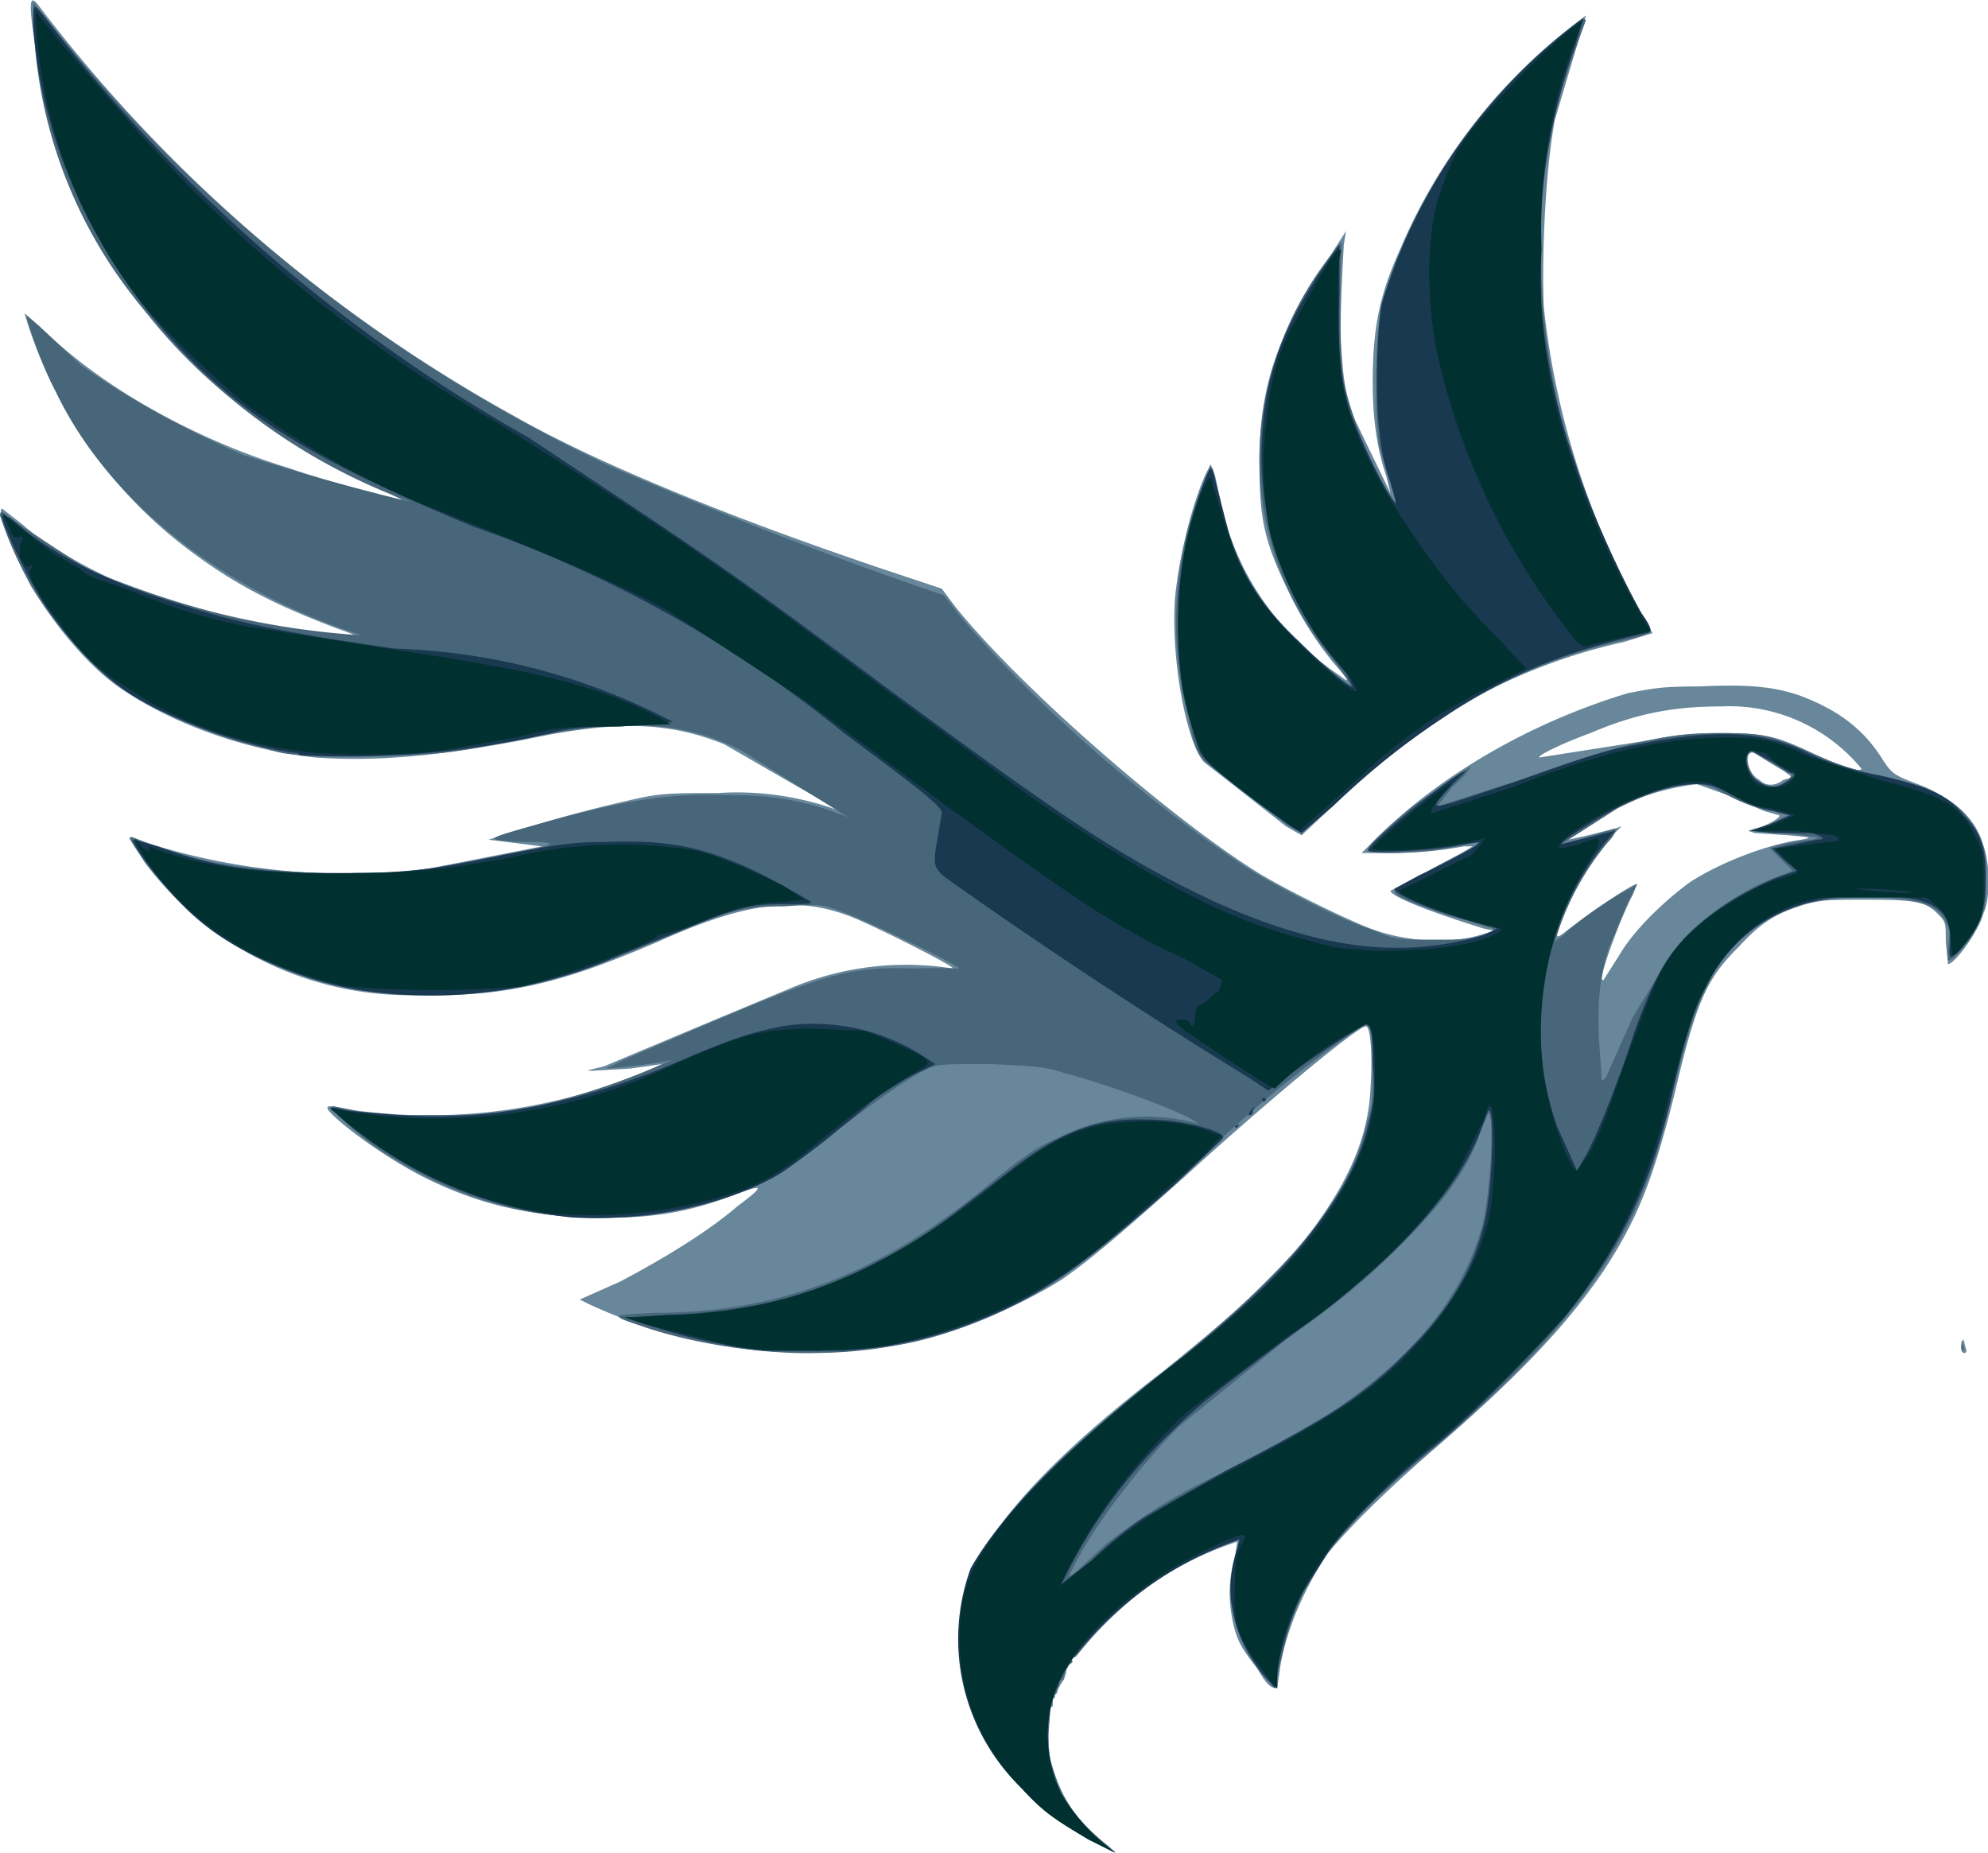
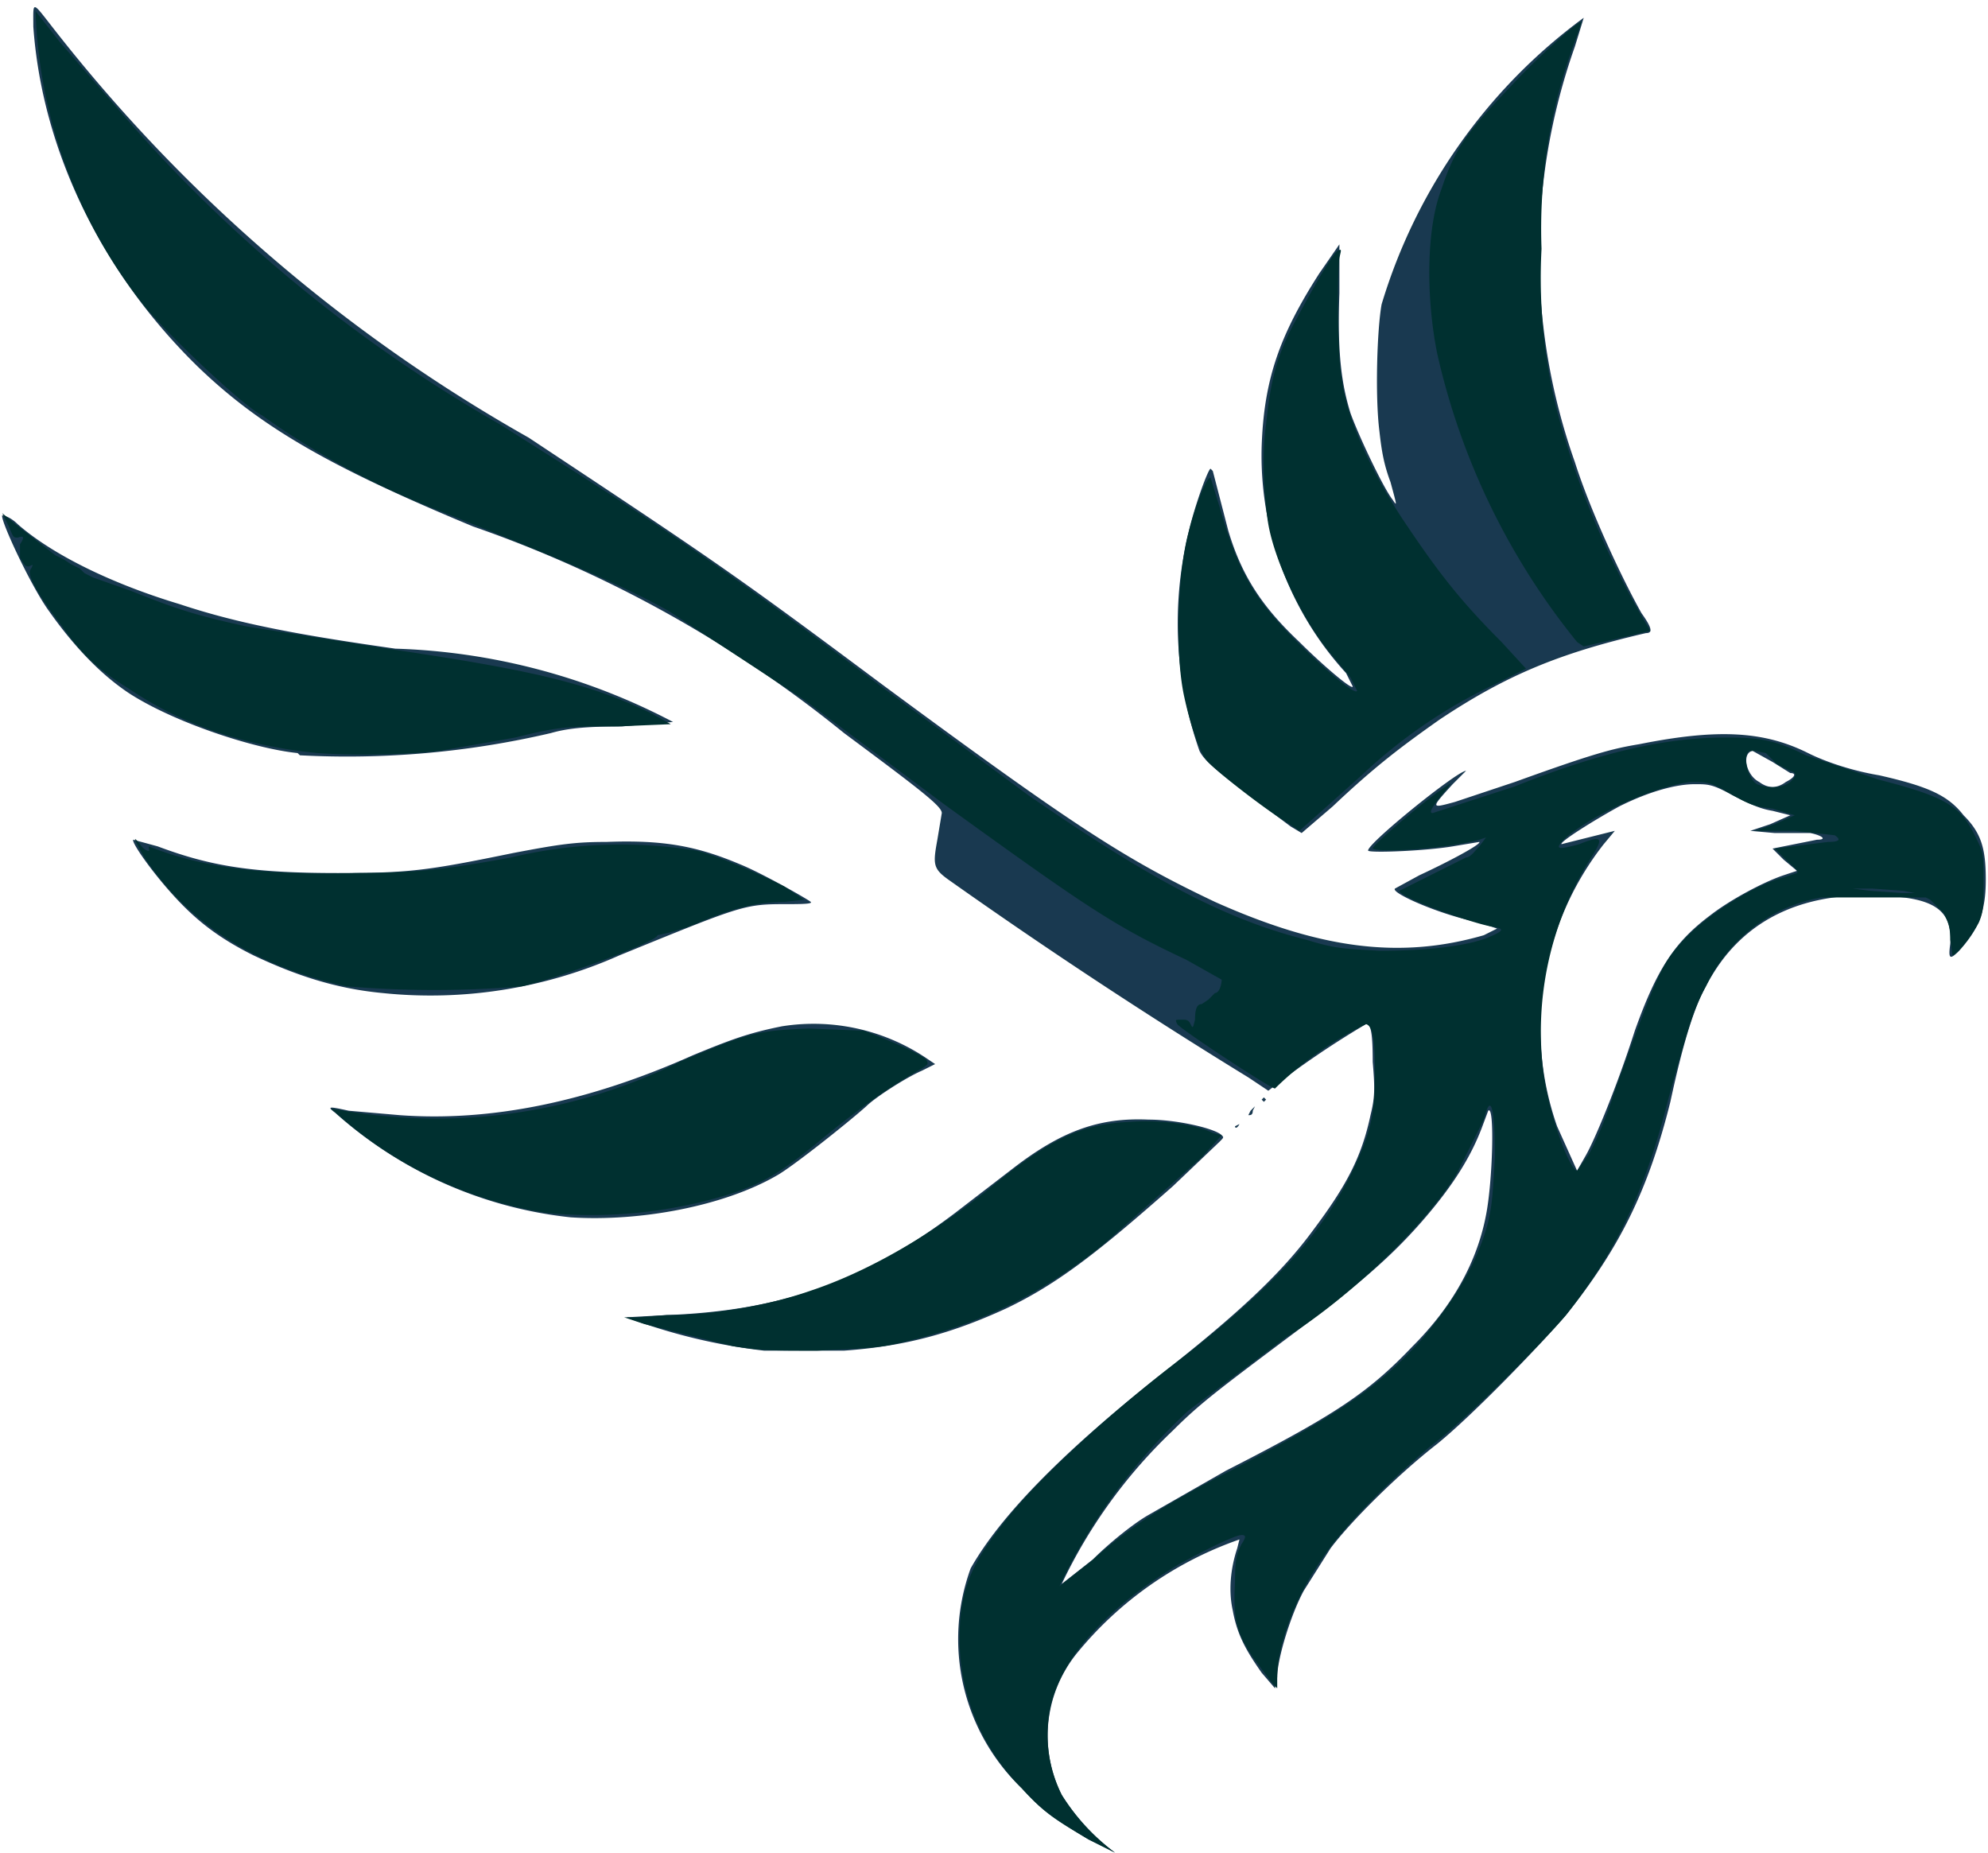
<svg xmlns="http://www.w3.org/2000/svg" viewBox="0 0 895 834.1">
-   <path d="M492 829c-16-9-20-12-31-23a94 94 0 0 1-22-99c13-25 39-53 86-89 36-29 53-45 68-65 16-22 24-41 25-62 1-15 0-28-2-28-4 0-47 36-82 68-28 25-42 37-55 46-19 12-49 25-71 29a235 235 0 0 1-142-18l-4-2 18-8c19-10 39-22 53-34 12-9 12-10 1-6-23 9-41 12-69 11-27-1-49-6-73-18-16-8-37-23-43-30-1-2-1-2 2-2l11 2a250 250 0 0 0 137-21l-14 2-17 1c-4 0-3 0 5-2l50-21 36-15a133 133 0 0 1 71-8c1-1-35-19-45-23-25-10-48-7-88 11-44 19-69 25-111 24a149 149 0 0 1-120-60l-7-11 10 3a298 298 0 0 0 125 11l51-10-24-3a661 661 0 0 1 69-19c10-2 16-2 34-2a133 133 0 0 1 55 8l-52-30c-25-10-48-11-90-2-37 7-65 10-94 8-29-3-62-14-86-30-14-9-29-26-42-47-8-15-16-35-13-35l9 7c10 9 28 19 39 24a437 437 0 0 0 112 28c3 0 0-2-9-5-29-11-46-20-65-34a207 207 0 0 1-76-108l7 6c27 27 70 51 113 64 17 6 48 14 50 14l-16-8c-20-10-42-24-56-34-51-38-86-99-93-161-3-20-3-25 1-20a685 685 0 0 0 214 185c35 20 92 44 166 69l27 9 6 8c28 35 94 93 135 119 11 7 39 21 52 26 16 6 35 7 49 3l7-2-5-1c-29-9-42-15-42-17l17-9 15-8 5-3h-4c-11 2-21 3-33 3h-13l8-8c31-30 72-52 112-64 11-2 14-3 32-3 22-1 33 0 45 4 16 6 28 14 37 28 5 8 6 8 19 13 14 6 24 15 27 27 3 8 3 24 0 30-2 8-13 23-16 23l-1-10c0-9 0-9-4-13-5-5-10-6-31-6-17 0-20 0-28 2-13 4-20 8-30 19-14 14-19 23-29 66-10 40-17 57-32 80-17 25-39 48-76 80-22 19-39 36-48 47-11 16-20 37-22 54l-1 7c-3 0-5-2-9-9-7-9-9-12-11-21-2-10-2-19 1-29l1-7a154 154 0 0 0-76 55v1l-1 2v1l-1 3-2 3c-1-1-1 0-1 1v2l-1 1v1l-1 1v3c-2 1-2 4-2 13 0 21 7 34 28 51 4 3 3 3-9-4zm238-398c7-12 21-25 32-33 14-9 35-17 50-19 5-1 5-1-6-2l-15-1-3-1 3-1c5-1 12-5 11-6l-7-2-16-7-14-5a110 110 0 0 0-58 25l9-2 12-3 3-1-4 4c-9 11-17 23-22 36-4 10-4 11 0 8 10-8 32-23 33-22l-2 5c-5 9-17 41-13 38l7-11zm74-79 4-1-4-3a236 236 0 0 1-13-8c-5-2-4 9 2 12 3 3 7 3 11 0zm35-5a77 77 0 0 0-63-28c-21 0-38 3-59 12-11 4-24 10-23 11l51-8c9-2 16-3 30-3 20 0 25 1 42 9 13 6 22 9 22 7zm45 262v-4l1-1 1 4c1 2-1 3-2 1zM580 373l-37-29c-8-9-15-47-13-74 2-20 8-43 14-56l2-4 2 5 3 14c7 31 26 58 53 76 5 4 5 3-3-6-8-10-15-21-21-34-10-21-12-31-12-56 0-34 8-57 30-90l9-14-1 6c-1 18-2 38-1 49 1 14 2 19 6 30l16 33-2-8c-4-12-6-25-6-42 0-24 3-39 12-59A252 252 0 0 1 715 8l-6 20-8 27c-4 21-6 59-5 84a362 362 0 0 0 49 147l-13 4a257 257 0 0 0-129 72l-16 15-7-4z" style="fill:#68879a" transform="translate(-1 -1)" />
-   <path d="M491 829c-15-9-20-12-31-24a94 94 0 0 1-25-84c2-10 4-15 13-28 14-21 37-43 85-81 25-20 51-46 63-62 9-13 17-28 20-42 3-9 3-12 3-26 0-17-1-21-5-19a545 545 0 0 0-80 67c-30 27-41 36-55 46a199 199 0 0 1-108 34c-25 1-58-4-81-12-15-5-14-5 5-6 56 0 101-17 149-56 17-14 24-19 34-23a86 86 0 0 1 59-7l4 1-5-3c-10-5-37-15-56-20-9-3-13-3-33-4-22 0-23 0-28 2-9 4-24 15-40 27a157 157 0 0 1-98 40c-40 2-75-8-110-31-10-7-23-19-20-19l9 2c6 2 12 2 34 2 29 0 39-1 64-8a362 362 0 0 0 46-17c-7 2-29 4-30 4l8-4 42-18c50-21 61-24 88-23a270 270 0 0 1 21 0c-5-4-45-23-54-26-8-3-10-3-25-2-17 0-26 2-46 11-37 15-44 18-56 21-21 6-31 7-57 7a150 150 0 0 1-128-58c-7-10-9-13-6-12 10 4 31 11 41 12 17 3 47 5 69 4 21-1 21-1 51-7 32-6 33-7 14-7-18-1-18-1 11-9 40-11 58-13 85-12a129 129 0 0 1 51 10l-48-30c-25-13-52-15-95-6-41 8-42 8-77 8-31 0-33 0-42-3-23-5-48-16-63-26a158 158 0 0 1-57-79c0-3 2-1 7 3l32 21a367 367 0 0 0 124 30c-63-20-115-61-138-110-5-9-13-31-13-34l9 8 15 14c19 14 48 30 74 41a1087 1087 0 0 0 75 21 272 272 0 0 1-118-84A212 212 0 0 1 16 2l12 15a707 707 0 0 0 248 194 1953 1953 0 0 0 150 58l7 9c30 36 78 79 124 110 14 10 47 27 63 32 9 4 11 4 26 4 13 0 17 0 22-2s6-2 5-3l-20-6c-18-6-25-9-24-11l17-10 19-10c2-2 2-2-4-1-13 4-43 5-44 3s5-7 20-20l26-18c0 1-3 5-8 9l-7 9 47-15c36-13 55-18 81-18 17 0 22 1 36 7 15 7 22 9 38 13 24 5 35 12 42 26 3 7 3 8 3 20 0 11 0 12-3 19-3 8-13 19-14 17v-6c1-6 1-7-1-11-4-8-13-11-36-11-18 0-28 2-41 8-12 6-24 18-30 31-6 12-8 18-16 49-7 29-10 37-17 53-17 36-46 69-93 109-39 32-57 56-64 84l-3 12-1 5v4c-2 1-10-8-14-16-7-14-9-30-4-44l2-6h-3a165 165 0 0 0-71 52l-1 1c-1 0-2 1-1 2l-1 1c-1 0-4 6-3 7h-1l-1 1v2l-1 2-2 3v1l-1 3-1 13c0 9 1 12 3 18 4 12 11 22 24 32l3 3-12-6zm8-133c13-10 26-19 44-28 21-10 51-27 60-33 35-24 56-50 65-81 4-14 6-52 3-52l-3 7c-5 16-15 31-35 51-15 15-26 25-53 44l-48 39c-16 16-35 40-46 60l-4 8 4-3 13-12zm229-219 8-18 11-18c9-19 33-38 56-46l5-2-5-5-5-5c0-1 14-4 19-4l3-1-16-2-15-1 9-3 8-4-7-2c-7-1-13-3-24-9-9-6-24-3-46 8l-25 16 11-3 13-4c1 0 0 3-3 6a124 124 0 0 0-24 45l5-4c6-6 22-17 29-20l3-2-4 8-8 19c-5 13-6 28-5 45l1 14c0 3 0 3 2 1l4-9zm78-125c2-2 2-3 0-3l-8-5-9-5c-2 1-2 5 0 9 3 7 12 9 17 4zm78 256v-2l1 1c0 2 0 3-1 1zM580 372l-34-26c-6-5-7-7-10-22a167 167 0 0 1 10-113l1 1 7 30c7 19 16 33 32 48 9 9 23 21 23 19l-7-10a140 140 0 0 1-32-115 152 152 0 0 1 35-74v4c-1 7-1 52 1 59 3 15 13 40 21 51 3 5 3 4 0-5l-5-17c-2-12-2-44 0-56 4-27 23-65 46-93 15-18 45-46 47-43l-4 11c-10 27-14 46-16 75a327 327 0 0 0 49 189c0 1-5 3-11 4-28 6-57 18-82 35a385 385 0 0 0-64 52l-7-4z" style="fill:#476679" transform="translate(-1 -1)" />
  <path d="M491 829c-15-9-20-12-30-23a93 93 0 0 1-23-99c13-23 40-51 84-86 37-29 56-47 70-66 15-20 22-33 26-52 2-8 2-12 1-24 0-14-1-17-3-17a408 408 0 0 0-44 30l-9-6a2462 2462 0 0 1-135-89c-7-5-7-7-5-18l2-12c0-3-9-10-44-36a552 552 0 0 0-167-93c-65-27-96-45-124-72-43-42-70-97-74-153 0-12-1-12 10 2a720 720 0 0 0 213 183c83 55 92 61 159 111 88 65 110 79 150 98 47 21 83 26 121 15l6-3-9-3c-16-3-39-13-37-15l11-6c13-6 28-14 27-15l-12 2c-12 2-36 3-38 2-2-2 40-36 44-36l-6 6c-10 11-10 11 1 8l27-9c36-13 44-15 56-17 35-7 56-6 76 4 8 4 20 8 32 10 22 5 31 9 38 18 8 8 10 15 10 29s-3 22-12 32c-4 4-5 4-4-3 1-13-5-19-21-21-43-5-73 9-89 40-5 9-10 24-16 52-10 40-23 66-47 96-13 15-42 45-58 58-18 14-39 35-48 47l-12 19c-6 11-12 31-12 39l-1 5-6-7c-7-10-11-17-13-28-2-9-1-19 2-28l1-4a164 164 0 0 0-73 51 59 59 0 0 0-7 64 95 95 0 0 0 24 26l-12-6zm27-146 35-20c49-25 64-35 84-56 18-18 29-38 33-59 3-15 4-50 1-47l-3 8c-5 13-13 26-27 42s-29 29-60 52c-32 24-40 30-52 42a232 232 0 0 0-50 69l14-11c7-7 18-16 25-20zm197-162c4-7 14-31 22-56 10-28 18-40 34-52 9-7 24-15 33-18l6-2-6-5-5-5 20-4c5 0 2-2-3-3h-16l-11-1 9-3 9-4-8-2c-6-1-10-3-18-7-9-5-11-5-17-5-8 0-20 3-34 10-11 6-27 16-26 17l12-3 12-3-5 6a134 134 0 0 0-21 127l9 20 4-7zm90-168c4-2 5-4 2-4l-8-5-9-5c-5 1-3 11 3 14 4 3 8 3 12 0zM345 609a261 261 0 0 1-62-15l18-1c52-2 89-15 130-46l26-20c22-17 39-23 61-22 13 0 30 4 33 7 1 1 1 1-1 3l-21 20c-34 30-52 44-75 55-24 11-45 17-73 19h-36zm-87-60a189 189 0 0 1-106-47c-4-3-3-3 6-1l23 2c41 3 85-6 132-27 17-7 25-10 40-13a91 91 0 0 1 66 15l3 2-6 3c-7 3-21 12-25 16-9 8-33 27-40 31-24 14-62 21-93 19zm299-41 2-1c1-2 1-2 0 0s-2 2-2 1zm7-7 2-2-1 2c0 2-1 2-2 2l1-2zm5-5 1-1 1 1-1 1-1-1zm-396-48c-21-2-39-8-58-17-16-8-26-16-36-27s-19-24-18-25l11 3c24 9 43 12 81 12 32 0 40-1 79-9 21-4 28-5 42-5 26-1 41 2 60 10 10 4 31 16 32 17s-5 1-12 1c-18 0-20 1-74 23a209 209 0 0 1-107 17zm409-75-12-9c-23-17-27-21-29-25a174 174 0 0 1-5-98c3-13 9-29 10-29l1 1 7 27c6 20 15 34 32 50 10 10 24 22 24 20l-3-6a145 145 0 0 1-38-102c1-30 8-50 26-78l9-13v22c-1 27 1 41 5 54 4 11 15 34 19 39 2 3 2 3-1-8-3-8-4-14-5-23-2-16-1-46 1-57A249 249 0 0 1 714 9l-4 13a280 280 0 0 0 0 187c7 22 21 52 30 68 5 7 5 9 2 9-39 9-63 19-93 39-17 12-29 21-48 39l-14 12zm-447-33c-20-2-56-14-76-27-12-8-24-20-36-37-8-11-22-41-21-43 1 0 4 1 7 4 16 14 43 27 73 36 27 9 55 14 97 20a287 287 0 0 1 125 33l-23 2c-17 0-25 1-32 3a403 403 0 0 1-113 10z" style="fill:#193950" transform="translate(-1 -1)" />
  <path d="M491 829c-15-9-20-12-30-23a95 95 0 0 1-28-67c0-20 4-32 18-50 13-18 44-47 76-72 46-35 69-60 83-89 8-17 10-25 10-44 0-16-1-21-4-22a158 158 0 0 0-41 29c-2 0-43-27-44-29s-1-2 2-2c2 0 3 0 4 2s1 2 2-2c0-5 1-7 3-7l3-2 3-3c2 0 3-4 3-6l-16-9c-32-15-44-23-109-70l-63-47-61-40c-18-10-40-20-103-45a359 359 0 0 1-80-43c-8-4-38-32-52-48A225 225 0 0 1 17 6l11 14 13 15 20 23a652 652 0 0 0 165 134c73 46 96 61 173 119l65 48c55 38 89 56 125 65 13 4 16 4 33 5 21 0 39-2 49-6 7-3 8-4 1-5-10-2-41-13-41-16l30-15c2 0 4-3 6-5l3-4-3 1c-15 4-44 6-48 4-1-1 25-23 33-28 3-2 3-2-2 4-4 5-6 8-4 8l37-12c40-16 69-22 95-22 15 0 22 1 36 8l33 11c31 8 37 12 44 27 3 6 3 7 3 19 0 11 0 13-2 18-3 6-10 15-12 15l-1-7c0-6-1-8-3-12l-4-4-2-2-2-1h-47c-23 4-42 19-52 40-6 11-8 19-17 51-10 40-23 68-46 97-11 13-46 48-61 59-19 16-40 37-49 51-12 17-20 39-20 53v5l-2-2-9-12c-7-11-9-16-8-34 0-11 1-13 3-17 2-3 2-4 0-4-3 0-17 7-28 13-32 19-53 42-58 64-3 14-1 28 5 40a95 95 0 0 0 24 26l-12-6zm1-125c18-16 32-25 65-42 48-25 65-37 84-58 15-18 25-34 30-53 2-9 2-13 3-29 0-24-2-29-5-17l-12 24c-13 22-48 56-77 74l-44 33a259 259 0 0 0-58 79l14-11zm224-183c2-3 8-16 12-29 20-55 21-57 32-69 12-12 32-24 44-27l6-2c1-1-2-3-5-6l-5-5 24-3c5 0 6-1 3-3l-18-2h-18l9-3 9-4-10-3c-9-1-11-2-23-9-6-3-7-3-14-3-16 2-43 14-56 25-5 5-5 6 6 3 10-4 11-3 6 5a147 147 0 0 0-22 99c3 20 12 43 15 43l5-7zm142-119-14-1h-9l8 1 14 1h6zm-51-49c3-3 3-4 0-5l-6-3-5-5-5-1c-3 0-3 0-4 3 0 5 2 10 5 12 5 2 11 2 15-1zM331 607l-40-10-9-3h6l13-1c20 0 45-4 65-11 24-8 51-23 78-44 30-25 44-31 66-32 13-1 29 1 37 5l4 1-9 10-44 39c-30 24-58 37-94 45-9 2-16 2-35 3-22 0-25 0-38-2zm-84-60a185 185 0 0 1-97-47l6 1a247 247 0 0 0 151-22c31-13 34-14 58-15l25 1c8 3 25 10 28 13 1 2 1 2-2 4-14 8-26 16-49 35-15 12-23 17-39 22a211 211 0 0 1-81 8zm-90-102c-41-9-71-28-91-58-4-7-6-11-2-6 2 3 5 4 4 2v-1c25 10 53 13 94 12 27 0 42-2 69-7a213 213 0 0 1 84-3c11 3 27 10 39 16l9 6-9 1c-12 0-24 3-40 10a106 106 0 0 1-17 5c0 3-47 20-61 23a476 476 0 0 1-79 0zm423-74c-10-6-33-24-36-28s-7-15-10-29c-4-19-3-54 2-73 3-12 8-25 10-25l4 13c8 28 15 41 34 60 14 14 27 25 28 23l-3-6-10-12c-12-15-24-40-27-57-2-12-3-32-1-45 2-20 5-32 14-48 8-15 15-27 18-30 2-1 2-1 1 3-1 6-1 43 1 54 2 17 12 40 27 63 16 24 26 37 45 56l11 12-14 7a231 231 0 0 0-60 41l-19 17-9 8zm-436-31c-31-3-60-12-85-29-13-8-21-15-30-28-13-17-16-24-14-26 1-2 1-2-1-1-2 0-2-1-4-4v-6c2-3 2-4-1-3-2 0-2 0-4-5l-3-6 6 5a3335 3335 0 0 0 18 14l4 2 3 2 4 2 2 2 4 2 17 6c20 8 29 11 52 16l70 11c60 9 85 15 112 28l9 5-24 1c-23 0-26 0-46 5l-34 6c-17 2-42 2-55 1zm130-15h-2 2zm437-35a316 316 0 0 1-63-130c-5-25-5-56 2-74 6-18 11-25 31-46 13-14 32-31 32-29l-2 6a242 242 0 0 0-16 96 247 247 0 0 0 7 73 378 378 0 0 0 42 99l-30 7-3-2z" style="fill:#003030" transform="translate(-1 -1)" />
</svg>